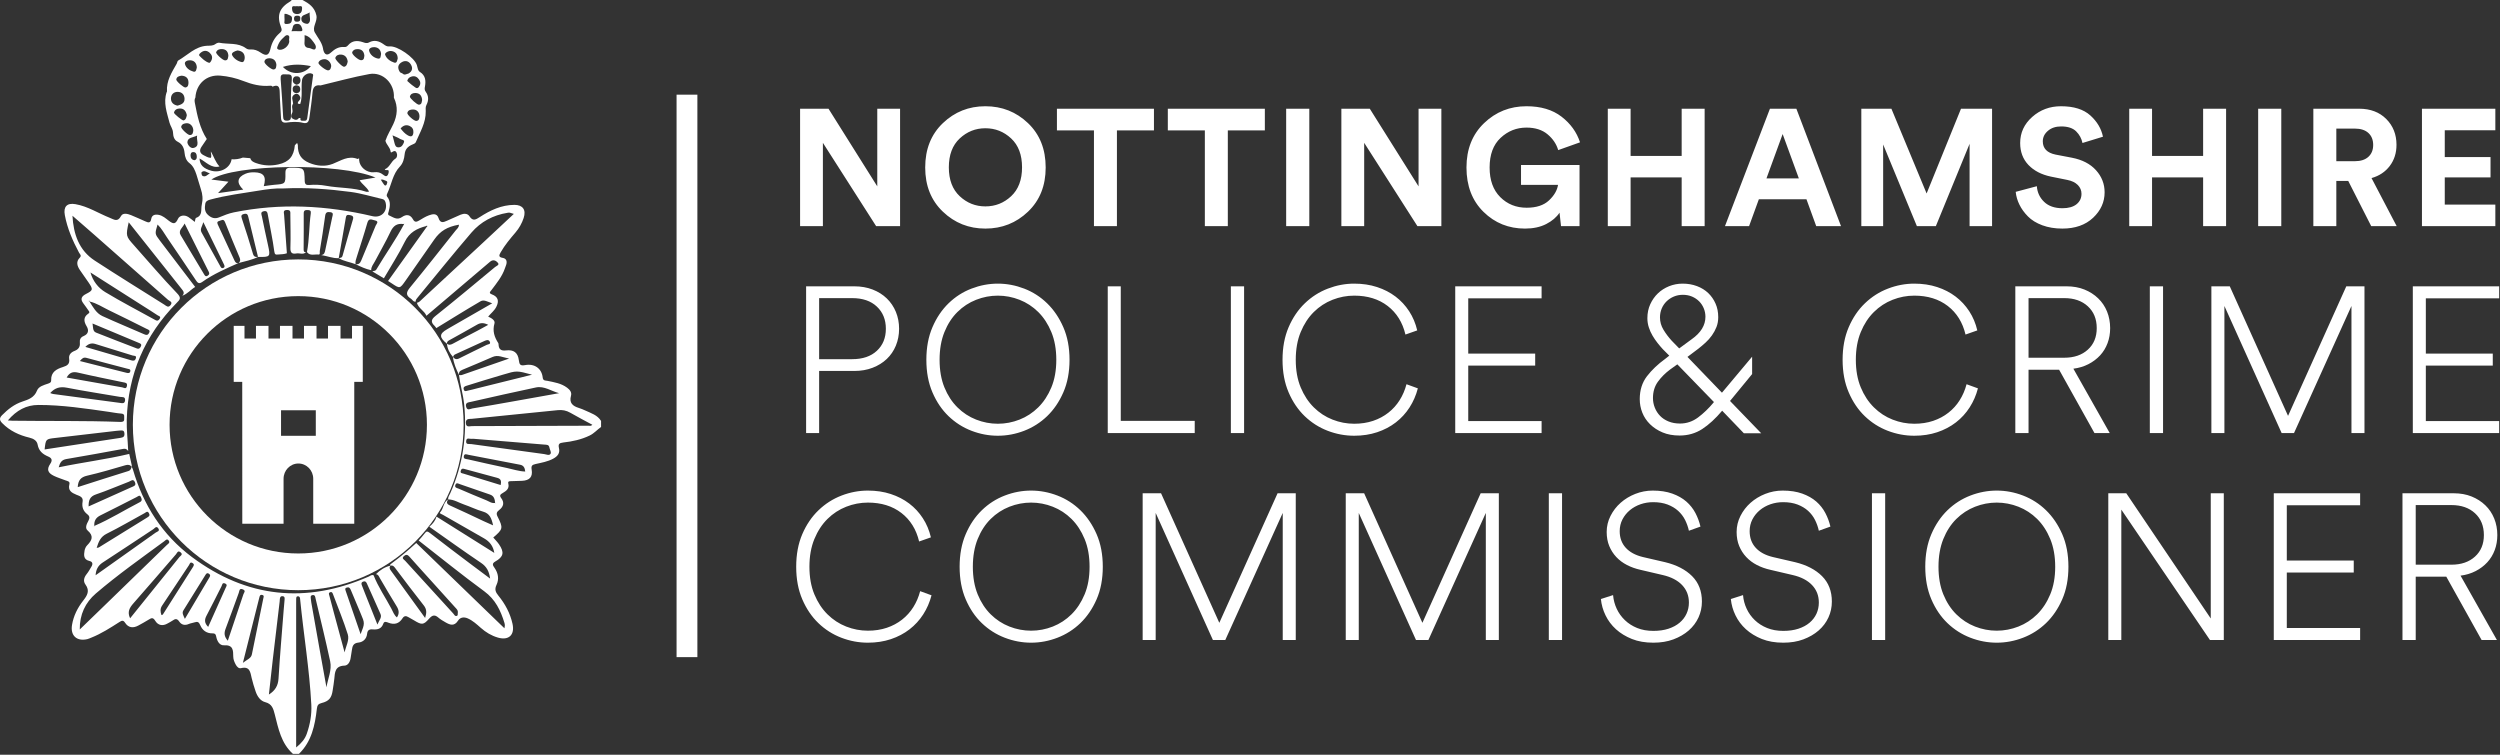
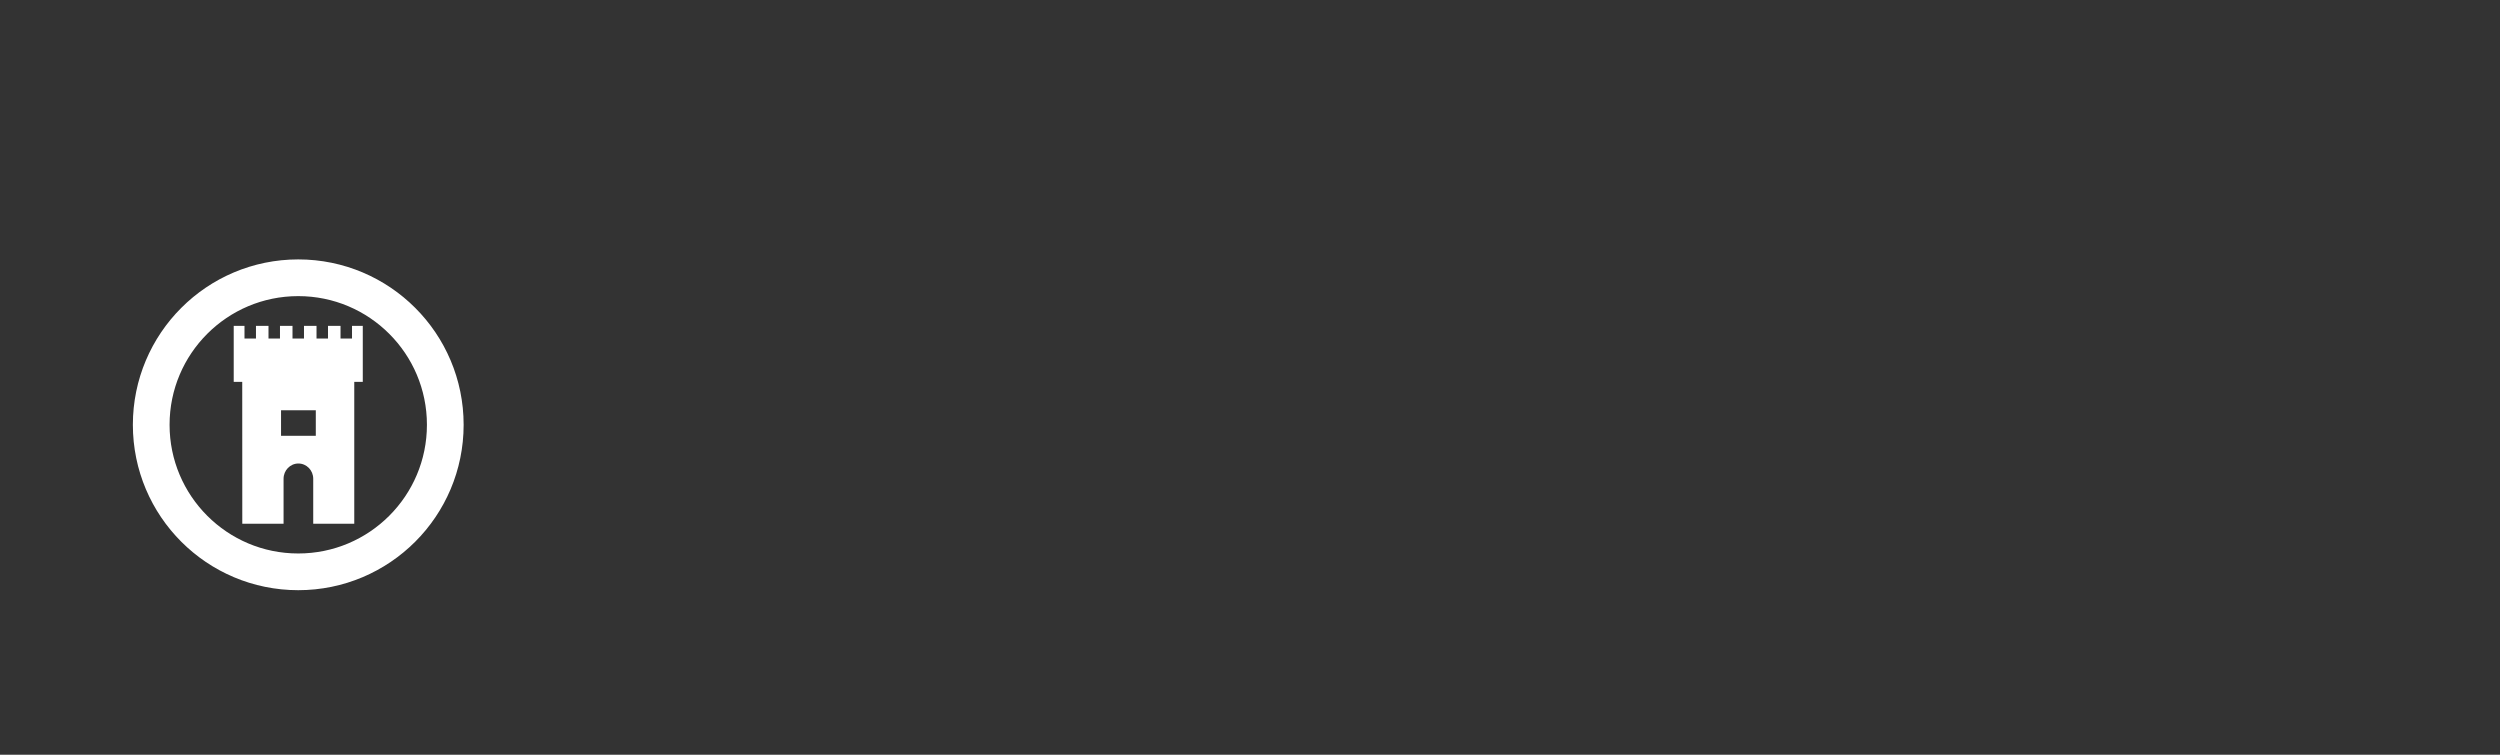
<svg xmlns="http://www.w3.org/2000/svg" fill="none" viewBox="0 0 265 80">
  <rect x="0" y="0" width="265" height="80" fill="#333333" stroke="none" />
-   <path d="M73.922 10.035V69.656H71.716V10.035H73.922ZM95.408 23.967H92.868L87.227 15.139V23.967H84.809V11.524H87.822L92.991 19.755V11.524H95.408V23.967ZM101.732 14.674C100.962 15.394 100.576 16.415 100.576 17.737C100.576 19.059 100.962 20.079 101.732 20.799C102.503 21.519 103.408 21.878 104.448 21.878C105.5 21.878 106.41 21.519 107.18 20.799C107.952 20.079 108.337 19.059 108.337 17.737C108.337 16.415 107.952 15.394 107.18 14.674C106.41 13.955 105.5 13.595 104.448 13.595C103.408 13.595 102.503 13.955 101.732 14.674ZM98.071 17.754C98.071 15.813 98.695 14.245 99.946 13.051C101.195 11.857 102.695 11.262 104.448 11.262C106.211 11.262 107.717 11.857 108.968 13.051C110.218 14.245 110.842 15.813 110.842 17.754C110.842 19.685 110.218 21.246 108.968 22.439C107.717 23.634 106.211 24.23 104.448 24.23C102.695 24.23 101.195 23.634 99.946 22.439C98.695 21.246 98.071 19.685 98.071 17.754ZM122.319 13.824H118.394V23.967H115.959V13.824H112.034V11.524H122.319V13.824ZM134.074 13.824H130.149V23.967H127.714V13.824H123.789V11.524H134.074V13.824ZM138.786 23.967H136.333V11.524H138.786V23.967ZM152.784 23.967H150.244L144.603 15.139V23.967H142.185V11.524H145.198L150.367 19.755V11.524H152.784V23.967ZM167.43 23.967H165.468L165.31 22.545C164.995 23.026 164.524 23.426 163.9 23.747C163.275 24.069 162.524 24.23 161.648 24.23C159.92 24.23 158.454 23.64 157.252 22.458C156.049 21.276 155.446 19.708 155.446 17.754C155.446 15.813 156.068 14.245 157.313 13.051C158.556 11.857 160.054 11.262 161.806 11.262C163.324 11.262 164.562 11.629 165.521 12.366C166.478 13.104 167.132 14.01 167.482 15.087L165.169 15.911C164.983 15.269 164.607 14.71 164.04 14.235C163.474 13.762 162.729 13.525 161.806 13.525C160.755 13.525 159.841 13.887 159.064 14.614C158.287 15.339 157.899 16.386 157.899 17.754C157.899 19.1 158.276 20.147 159.029 20.896C159.783 21.645 160.714 22.019 161.824 22.019C162.851 22.019 163.64 21.761 164.189 21.246C164.738 20.732 165.059 20.182 165.152 19.598H161.228V17.491H167.43V23.967ZM180.692 23.967H178.257V18.807H172.844V23.967H170.426V11.524H172.844V16.526H178.257V11.524H180.692V23.967ZM188.961 14.209L187.244 18.913H190.679L188.961 14.209ZM192.518 23.967L191.485 21.123H186.438L185.403 23.967H182.848L187.613 11.524H190.415L195.146 23.967H192.518ZM211.159 23.967H208.776V15.245L205.202 23.967H203.188L199.614 15.315V23.967H197.3V11.524H200.489L204.221 20.509L207.866 11.524H211.159V23.967ZM222.914 14.491L220.742 15.157C220.647 14.69 220.426 14.279 220.076 13.928C219.726 13.578 219.193 13.402 218.482 13.402C217.909 13.402 217.442 13.557 217.081 13.867C216.718 14.177 216.537 14.549 216.537 14.981C216.537 15.731 216.987 16.199 217.887 16.386L219.621 16.718C220.718 16.93 221.57 17.371 222.177 18.044C222.784 18.716 223.089 19.498 223.089 20.386C223.089 21.416 222.684 22.314 221.872 23.081C221.06 23.846 219.971 24.23 218.605 24.23C217.821 24.23 217.116 24.113 216.483 23.88C215.854 23.645 215.346 23.333 214.96 22.94C214.575 22.549 214.273 22.133 214.059 21.694C213.842 21.255 213.711 20.802 213.665 20.335L215.906 19.738C215.952 20.392 216.209 20.945 216.677 21.396C217.144 21.846 217.794 22.072 218.622 22.072C219.264 22.072 219.761 21.931 220.111 21.651C220.461 21.369 220.638 21.001 220.638 20.545C220.638 20.182 220.506 19.869 220.243 19.606C219.979 19.343 219.608 19.165 219.13 19.07L217.395 18.72C216.39 18.509 215.597 18.097 215.012 17.483C214.428 16.868 214.138 16.093 214.138 15.157C214.138 14.069 214.564 13.148 215.416 12.393C216.267 11.639 217.283 11.262 218.465 11.262C219.819 11.262 220.856 11.586 221.574 12.235C222.293 12.885 222.74 13.637 222.914 14.491ZM235.965 23.967H233.531V18.807H228.117V23.967H225.699V11.524H228.117V16.526H233.531V11.524H235.965V23.967ZM241.816 23.967H239.365V11.524H241.816V23.967ZM247.65 17.087H249.614C250.232 17.087 250.71 16.932 251.049 16.623C251.388 16.313 251.557 15.894 251.557 15.368C251.557 14.83 251.388 14.406 251.049 14.095C250.71 13.786 250.232 13.631 249.614 13.631H247.65V17.087ZM251.347 23.967L248.912 19.176H247.65V23.967H245.215V11.524H250.068C251.26 11.524 252.216 11.887 252.942 12.612C253.666 13.338 254.028 14.25 254.028 15.35C254.028 16.216 253.791 16.962 253.318 17.587C252.846 18.214 252.2 18.644 251.382 18.877L254.046 23.967H251.347ZM264.506 23.967H256.727V11.524H264.506V13.806H259.145V16.648H263.996V18.807H259.145V21.685H264.506V23.967ZM90.332 38.072C91.442 38.072 92.314 37.775 92.949 37.183C93.585 36.591 93.901 35.813 93.901 34.847C93.901 33.883 93.585 33.1 92.949 32.501C92.314 31.901 91.442 31.601 90.332 31.601H86.828V38.072H90.332ZM86.828 39.322V45.903H85.448V30.35H90.551C91.266 30.35 91.916 30.465 92.499 30.69C93.083 30.918 93.585 31.231 94 31.634C94.416 32.036 94.737 32.512 94.963 33.059C95.189 33.608 95.304 34.205 95.304 34.847C95.304 35.491 95.189 36.087 94.963 36.635C94.737 37.183 94.416 37.655 94 38.05C93.585 38.445 93.083 38.756 92.499 38.982C91.916 39.209 91.266 39.322 90.551 39.322H86.828ZM100.109 35.199C99.766 36.047 99.596 37.027 99.596 38.138C99.596 39.25 99.766 40.225 100.109 41.066C100.452 41.908 100.913 42.613 101.489 43.183C102.065 43.753 102.726 44.186 103.471 44.478C104.216 44.77 104.982 44.917 105.771 44.917C106.559 44.917 107.326 44.77 108.07 44.478C108.815 44.186 109.474 43.753 110.052 43.183C110.628 42.613 111.092 41.908 111.443 41.066C111.793 40.225 111.968 39.25 111.968 38.138C111.968 37.027 111.793 36.047 111.443 35.199C111.092 34.351 110.628 33.641 110.052 33.071C109.474 32.501 108.815 32.069 108.07 31.777C107.326 31.484 106.559 31.338 105.771 31.338C104.982 31.338 104.216 31.484 103.471 31.777C102.726 32.069 102.065 32.501 101.489 33.071C100.913 33.641 100.452 34.351 100.109 35.199ZM98.84 41.593C98.408 40.592 98.194 39.44 98.194 38.138C98.194 36.837 98.408 35.685 98.84 34.683C99.27 33.681 99.839 32.837 100.548 32.149C101.256 31.462 102.065 30.942 102.978 30.592C103.891 30.241 104.821 30.065 105.771 30.065C106.72 30.065 107.65 30.241 108.563 30.592C109.474 30.942 110.285 31.462 110.993 32.149C111.701 32.837 112.275 33.681 112.712 34.683C113.151 35.685 113.37 36.837 113.37 38.138C113.37 39.44 113.151 40.592 112.712 41.593C112.275 42.595 111.701 43.436 110.993 44.116C110.285 44.795 109.474 45.311 108.563 45.663C107.65 46.013 106.72 46.188 105.771 46.188C104.821 46.188 103.891 46.013 102.978 45.663C102.065 45.311 101.256 44.795 100.548 44.116C99.839 43.436 99.27 42.595 98.84 41.593ZM117.421 45.903V30.35H118.801V44.61H126.641V45.903H117.421ZM130.472 45.903V30.35H131.874V45.903H130.472ZM143.546 46.188C142.583 46.188 141.645 46.013 140.732 45.663C139.819 45.311 139.01 44.795 138.302 44.116C137.593 43.436 137.024 42.595 136.594 41.593C136.163 40.592 135.948 39.44 135.948 38.138C135.948 36.837 136.163 35.685 136.594 34.683C137.024 33.681 137.597 32.837 138.313 32.149C139.028 31.462 139.841 30.942 140.755 30.592C141.666 30.241 142.598 30.065 143.546 30.065C144.422 30.065 145.23 30.185 145.967 30.427C146.704 30.668 147.358 31.005 147.927 31.436C148.496 31.868 148.977 32.388 149.372 32.994C149.766 33.601 150.051 34.277 150.226 35.023L148.977 35.462C148.671 34.175 148.043 33.166 147.095 32.434C146.145 31.703 144.963 31.338 143.546 31.338C142.758 31.338 141.992 31.484 141.247 31.777C140.502 32.069 139.841 32.501 139.265 33.071C138.688 33.641 138.225 34.351 137.874 35.199C137.524 36.047 137.35 37.027 137.35 38.138C137.35 39.25 137.524 40.225 137.874 41.066C138.225 41.908 138.688 42.613 139.265 43.183C139.841 43.753 140.502 44.186 141.247 44.478C141.992 44.77 142.758 44.917 143.546 44.917C144.276 44.917 144.944 44.813 145.55 44.61C146.156 44.404 146.697 44.116 147.171 43.742C147.645 43.37 148.043 42.928 148.364 42.415C148.686 41.904 148.927 41.341 149.088 40.727L150.292 41.166C150.102 41.897 149.81 42.569 149.416 43.183C149.021 43.797 148.536 44.328 147.96 44.774C147.382 45.22 146.722 45.567 145.978 45.816C145.233 46.065 144.422 46.188 143.546 46.188ZM154.255 45.903V30.35H163.409V31.623H155.634V37.479H162.73V38.752H155.634V44.632H163.409V45.903H154.255ZM175.958 33.641C175.958 34.109 176.081 34.547 176.33 34.956C176.578 35.367 176.87 35.754 177.205 36.12L177.995 36.931L179.309 35.967C180.286 35.279 180.776 34.482 180.776 33.575C180.776 33.268 180.718 32.972 180.601 32.687C180.483 32.402 180.32 32.153 180.109 31.941C179.895 31.729 179.644 31.56 179.354 31.436C179.059 31.312 178.739 31.25 178.387 31.25C178.037 31.25 177.717 31.312 177.425 31.436C177.133 31.56 176.878 31.729 176.658 31.941C176.44 32.153 176.267 32.406 176.144 32.698C176.02 32.991 175.958 33.305 175.958 33.641ZM178.082 44.895C178.782 44.895 179.422 44.678 179.998 44.247C180.575 43.816 181.118 43.292 181.63 42.679L181.673 42.613L177.797 38.621L177.03 39.169C176.518 39.55 176.088 39.981 175.738 40.462C175.389 40.946 175.214 41.524 175.214 42.197C175.214 42.547 175.279 42.887 175.411 43.216C175.543 43.545 175.727 43.834 175.969 44.083C176.209 44.332 176.509 44.529 176.867 44.675C177.224 44.821 177.63 44.895 178.082 44.895ZM182.55 43.534C181.848 44.367 181.144 45.015 180.437 45.476C179.728 45.937 178.929 46.166 178.037 46.166C177.352 46.166 176.751 46.057 176.232 45.837C175.712 45.618 175.273 45.33 174.907 44.971C174.542 44.613 174.268 44.203 174.085 43.742C173.903 43.283 173.813 42.803 173.813 42.306C173.813 41.356 174.067 40.547 174.578 39.881C175.089 39.217 175.738 38.599 176.528 38.028L176.943 37.699L176.265 37.02C176.074 36.815 175.886 36.591 175.696 36.35C175.506 36.109 175.329 35.854 175.171 35.582C175.009 35.312 174.878 35.019 174.776 34.705C174.673 34.39 174.622 34.066 174.622 33.729C174.622 33.187 174.724 32.695 174.928 32.248C175.133 31.803 175.402 31.418 175.738 31.096C176.074 30.775 176.468 30.522 176.921 30.339C177.375 30.157 177.857 30.065 178.367 30.065C178.907 30.065 179.411 30.154 179.877 30.328C180.346 30.504 180.742 30.75 181.072 31.063C181.399 31.379 181.66 31.751 181.848 32.182C182.04 32.613 182.133 33.093 182.133 33.619C182.133 33.999 182.071 34.347 181.948 34.66C181.824 34.975 181.664 35.271 181.466 35.549C181.269 35.828 181.042 36.084 180.787 36.317C180.532 36.552 180.271 36.77 180.009 36.975L178.871 37.831L182.527 41.626L185.725 37.809V39.652L183.382 42.503L186.688 45.926H184.849L182.55 43.534ZM202.915 46.188C201.952 46.188 201.014 46.013 200.102 45.663C199.188 45.311 198.378 44.795 197.671 44.116C196.961 43.436 196.394 42.595 195.964 41.593C195.532 40.592 195.316 39.44 195.316 38.138C195.316 36.837 195.532 35.685 195.964 34.683C196.394 33.681 196.965 32.837 197.682 32.149C198.397 31.462 199.21 30.942 200.124 30.592C201.034 30.241 201.967 30.065 202.915 30.065C203.791 30.065 204.599 30.185 205.336 30.427C206.074 30.668 206.727 31.005 207.295 31.436C207.864 31.868 208.346 32.388 208.741 32.994C209.136 33.601 209.42 34.277 209.595 35.023L208.346 35.462C208.039 34.175 207.412 33.166 206.464 32.434C205.513 31.703 204.331 31.338 202.915 31.338C202.127 31.338 201.36 31.484 200.616 31.777C199.871 32.069 199.21 32.501 198.635 33.071C198.056 33.641 197.592 34.351 197.243 35.199C196.893 36.047 196.719 37.027 196.719 38.138C196.719 39.25 196.893 40.225 197.243 41.066C197.592 41.908 198.056 42.613 198.635 43.183C199.21 43.753 199.871 44.186 200.616 44.478C201.36 44.77 202.127 44.917 202.915 44.917C203.644 44.917 204.313 44.813 204.919 44.61C205.524 44.404 206.066 44.116 206.539 43.742C207.014 43.37 207.412 42.928 207.732 42.415C208.054 41.904 208.296 41.341 208.456 40.727L209.661 41.166C209.471 41.897 209.178 42.569 208.784 43.183C208.391 43.797 207.905 44.328 207.328 44.774C206.751 45.22 206.092 45.567 205.348 45.816C204.603 46.065 203.791 46.188 202.915 46.188ZM218.814 37.919C219.85 37.919 220.683 37.633 221.31 37.063C221.939 36.492 222.254 35.732 222.254 34.782C222.254 33.816 221.939 33.045 221.31 32.467C220.683 31.89 219.85 31.601 218.814 31.601H215.025V37.919H218.814ZM218.266 39.191H215.025V45.903H213.624V30.35H219.054C219.756 30.35 220.388 30.465 220.949 30.69C221.511 30.918 221.997 31.227 222.404 31.623C222.814 32.017 223.129 32.486 223.348 33.026C223.566 33.568 223.676 34.153 223.676 34.782C223.676 35.352 223.585 35.882 223.402 36.372C223.22 36.862 222.957 37.294 222.615 37.666C222.27 38.039 221.859 38.35 221.377 38.599C220.895 38.847 220.362 39.008 219.778 39.082L223.631 45.903H222.012L218.266 39.191ZM227.881 45.903V30.35H229.283V45.903H227.881ZM249.255 45.903V32.434L243.166 45.903H241.853L235.787 32.434V45.903H234.406V30.35H236.356L242.533 44.083L248.707 30.35H250.634V45.903H249.255ZM255.759 45.903V30.35H264.912V31.623H257.138V37.479H264.234V38.752H257.138V44.632H264.912V45.903H255.759ZM91.996 68.125C91.032 68.125 90.095 67.95 89.182 67.599C88.269 67.248 87.459 66.732 86.751 66.052C86.043 65.373 85.474 64.531 85.043 63.53C84.612 62.528 84.397 61.377 84.397 60.075C84.397 58.773 84.612 57.622 85.043 56.619C85.474 55.618 86.046 54.774 86.763 54.086C87.478 53.399 88.291 52.879 89.204 52.529C90.116 52.177 91.047 52.002 91.996 52.002C92.872 52.002 93.679 52.122 94.416 52.364C95.153 52.605 95.807 52.942 96.376 53.373C96.945 53.804 97.427 54.324 97.821 54.931C98.216 55.538 98.501 56.214 98.675 56.96L97.427 57.398C97.121 56.112 96.493 55.103 95.544 54.371C94.594 53.64 93.412 53.275 91.996 53.275C91.208 53.275 90.441 53.421 89.697 53.713C88.952 54.006 88.291 54.437 87.715 55.007C87.137 55.577 86.674 56.288 86.324 57.135C85.974 57.983 85.799 58.964 85.799 60.075C85.799 61.187 85.974 62.162 86.324 63.002C86.674 63.844 87.137 64.549 87.715 65.12C88.291 65.69 88.952 66.122 89.697 66.415C90.441 66.707 91.208 66.853 91.996 66.853C92.726 66.853 93.394 66.75 94 66.546C94.606 66.341 95.146 66.052 95.621 65.679C96.095 65.306 96.493 64.864 96.814 64.352C97.135 63.84 97.376 63.278 97.537 62.663L98.741 63.102C98.551 63.833 98.26 64.505 97.865 65.12C97.471 65.734 96.986 66.265 96.409 66.711C95.832 67.157 95.172 67.503 94.427 67.753C93.683 68.001 92.872 68.125 91.996 68.125ZM103.635 57.135C103.293 57.983 103.122 58.964 103.122 60.075C103.122 61.187 103.293 62.162 103.635 63.002C103.978 63.844 104.439 64.549 105.015 65.12C105.592 65.69 106.253 66.122 106.997 66.415C107.742 66.707 108.509 66.853 109.298 66.853C110.085 66.853 110.852 66.707 111.597 66.415C112.341 66.122 113.001 65.69 113.578 65.12C114.155 64.549 114.618 63.844 114.969 63.002C115.32 62.162 115.494 61.187 115.494 60.075C115.494 58.964 115.32 57.983 114.969 57.135C114.618 56.288 114.155 55.577 113.578 55.007C113.001 54.437 112.341 54.006 111.597 53.713C110.852 53.421 110.085 53.275 109.298 53.275C108.509 53.275 107.742 53.421 106.997 53.713C106.253 54.006 105.592 54.437 105.015 55.007C104.439 55.577 103.978 56.288 103.635 57.135ZM102.366 63.53C101.935 62.528 101.72 61.377 101.72 60.075C101.72 58.773 101.935 57.622 102.366 56.619C102.796 55.618 103.365 54.774 104.074 54.086C104.782 53.399 105.592 52.879 106.505 52.529C107.418 52.177 108.348 52.002 109.298 52.002C110.246 52.002 111.176 52.177 112.089 52.529C113.001 52.879 113.812 53.399 114.52 54.086C115.227 54.774 115.801 55.618 116.239 56.619C116.677 57.622 116.896 58.773 116.896 60.075C116.896 61.377 116.677 62.528 116.239 63.53C115.801 64.531 115.227 65.373 114.52 66.052C113.812 66.732 113.001 67.248 112.089 67.599C111.176 67.95 110.246 68.125 109.298 68.125C108.348 68.125 107.418 67.95 106.505 67.599C105.592 67.248 104.782 66.732 104.074 66.052C103.365 65.373 102.796 64.531 102.366 63.53ZM135.97 67.84V54.371L129.881 67.84H128.568L122.502 54.371V67.84H121.122V52.287H123.072L129.247 66.019L135.423 52.287H137.35V67.84H135.97ZM157.497 67.84V54.371L151.409 67.84H150.095L144.029 54.371V67.84H142.649V52.287H144.599L150.775 66.019L156.951 52.287H158.877V67.84H157.497ZM164.175 67.84V52.287H165.577V67.84H164.175ZM179.024 56.258C178.937 55.862 178.801 55.483 178.62 55.117C178.436 54.752 178.192 54.43 177.885 54.152C177.578 53.874 177.205 53.651 176.768 53.482C176.33 53.315 175.819 53.23 175.236 53.23C174.768 53.23 174.322 53.304 173.9 53.449C173.476 53.597 173.1 53.804 172.772 54.075C172.444 54.346 172.181 54.671 171.983 55.051C171.786 55.431 171.688 55.849 171.688 56.301C171.688 57.004 171.899 57.589 172.323 58.057C172.746 58.525 173.352 58.853 174.14 59.044L176.505 59.592C177.717 59.885 178.67 60.378 179.365 61.072C180.057 61.768 180.403 62.663 180.403 63.76C180.403 64.36 180.282 64.923 180.042 65.449C179.802 65.975 179.454 66.436 179.004 66.831C178.549 67.226 178.008 67.54 177.382 67.774C176.755 68.008 176.046 68.125 175.258 68.125C174.396 68.125 173.637 67.994 172.979 67.731C172.323 67.466 171.76 67.124 171.293 66.7C170.827 66.276 170.458 65.786 170.188 65.229C169.917 64.674 169.753 64.096 169.695 63.496L170.986 63.08C171.031 63.592 171.158 64.074 171.37 64.527C171.581 64.981 171.87 65.383 172.235 65.734C172.6 66.085 173.035 66.363 173.538 66.568C174.042 66.772 174.615 66.874 175.258 66.874C175.856 66.874 176.39 66.798 176.855 66.645C177.323 66.491 177.717 66.28 178.037 66.008C178.359 65.738 178.605 65.42 178.771 65.055C178.94 64.688 179.024 64.294 179.024 63.87C179.024 63.139 178.782 62.521 178.302 62.016C177.82 61.511 177.135 61.157 176.243 60.952L173.9 60.404C173.374 60.287 172.892 60.115 172.455 59.888C172.016 59.662 171.64 59.38 171.327 59.044C171.012 58.707 170.764 58.32 170.582 57.881C170.399 57.443 170.308 56.945 170.308 56.389C170.308 55.79 170.443 55.223 170.714 54.689C170.983 54.156 171.34 53.691 171.786 53.296C172.231 52.901 172.75 52.586 173.34 52.353C173.933 52.12 174.548 52.002 175.191 52.002C175.98 52.002 176.669 52.109 177.261 52.32C177.853 52.532 178.348 52.814 178.75 53.164C179.151 53.516 179.473 53.921 179.715 54.382C179.955 54.842 180.133 55.322 180.249 55.819L179.024 56.258ZM192.797 56.258C192.71 55.862 192.576 55.483 192.393 55.117C192.211 54.752 191.965 54.43 191.66 54.152C191.353 53.874 190.98 53.651 190.543 53.482C190.104 53.315 189.594 53.23 189.009 53.23C188.542 53.23 188.097 53.304 187.674 53.449C187.25 53.597 186.874 53.804 186.546 54.075C186.219 54.346 185.954 54.671 185.757 55.051C185.56 55.431 185.463 55.849 185.463 56.301C185.463 57.004 185.673 57.589 186.098 58.057C186.52 58.525 187.125 58.853 187.915 59.044L190.281 59.592C191.492 59.885 192.444 60.378 193.138 61.072C193.83 61.768 194.177 62.663 194.177 63.76C194.177 64.36 194.058 64.923 193.816 65.449C193.575 65.975 193.229 66.436 192.777 66.831C192.323 67.226 191.783 67.54 191.155 67.774C190.528 68.008 189.821 68.125 189.031 68.125C188.17 68.125 187.41 67.994 186.753 67.731C186.098 67.466 185.536 67.124 185.068 66.7C184.601 66.276 184.233 65.786 183.963 65.229C183.691 64.674 183.527 64.096 183.469 63.496L184.761 63.08C184.804 63.592 184.932 64.074 185.145 64.527C185.355 64.981 185.644 65.383 186.008 65.734C186.373 66.085 186.809 66.363 187.313 66.568C187.816 66.772 188.389 66.874 189.031 66.874C189.631 66.874 190.163 66.798 190.63 66.645C191.098 66.491 191.492 66.28 191.813 66.008C192.135 65.738 192.378 65.42 192.546 65.055C192.713 64.688 192.797 64.294 192.797 63.87C192.797 63.139 192.557 62.521 192.075 62.016C191.593 61.511 190.908 61.157 190.016 60.952L187.674 60.404C187.148 60.287 186.665 60.115 186.228 59.888C185.791 59.662 185.415 59.38 185.102 59.044C184.785 58.707 184.538 58.32 184.355 57.881C184.173 57.443 184.082 56.945 184.082 56.389C184.082 55.79 184.218 55.223 184.488 54.689C184.757 54.156 185.115 53.691 185.56 53.296C186.005 52.901 186.524 52.586 187.114 52.353C187.708 52.12 188.322 52.002 188.964 52.002C189.754 52.002 190.444 52.109 191.036 52.32C191.626 52.532 192.123 52.814 192.525 53.164C192.926 53.516 193.248 53.921 193.488 54.382C193.73 54.842 193.907 55.322 194.024 55.819L192.797 56.258ZM198.426 67.84V52.287H199.828V67.84H198.426ZM205.993 57.135C205.651 57.983 205.48 58.964 205.48 60.075C205.48 61.187 205.651 62.162 205.993 63.002C206.336 63.844 206.796 64.549 207.373 65.12C207.95 65.69 208.611 66.122 209.355 66.415C210.1 66.707 210.867 66.853 211.654 66.853C212.442 66.853 213.209 66.707 213.953 66.415C214.698 66.122 215.359 65.69 215.936 65.12C216.513 64.549 216.976 63.844 217.326 63.002C217.676 62.162 217.851 61.187 217.851 60.075C217.851 58.964 217.676 57.983 217.326 57.135C216.976 56.288 216.513 55.577 215.936 55.007C215.359 54.437 214.698 54.006 213.953 53.713C213.209 53.421 212.442 53.275 211.654 53.275C210.867 53.275 210.1 53.421 209.355 53.713C208.611 54.006 207.95 54.437 207.373 55.007C206.796 55.577 206.336 56.288 205.993 57.135ZM204.724 63.53C204.292 62.528 204.078 61.377 204.078 60.075C204.078 58.773 204.292 57.622 204.724 56.619C205.154 55.618 205.724 54.774 206.431 54.086C207.14 53.399 207.95 52.879 208.862 52.529C209.774 52.177 210.705 52.002 211.654 52.002C212.604 52.002 213.534 52.177 214.447 52.529C215.359 52.879 216.17 53.399 216.878 54.086C217.585 54.774 218.158 55.618 218.596 56.619C219.035 57.622 219.253 58.773 219.253 60.075C219.253 61.377 219.035 62.528 218.596 63.53C218.158 64.531 217.585 65.373 216.878 66.052C216.17 66.732 215.359 67.248 214.447 67.599C213.534 67.95 212.604 68.125 211.654 68.125C210.705 68.125 209.774 67.95 208.862 67.599C207.95 67.248 207.14 66.732 206.431 66.052C205.724 65.373 205.154 64.531 204.724 63.53ZM234.255 67.84L224.86 54.02V67.84H223.479V52.287H225.385L234.34 65.558V52.287H235.722V67.84H234.255ZM241.021 67.84V52.287H250.174V53.56H242.401V59.416H249.497V60.689H242.401V66.568H250.174V67.84H241.021ZM259.854 59.856C260.891 59.856 261.723 59.569 262.35 58.999C262.978 58.429 263.292 57.669 263.292 56.719C263.292 55.753 262.978 54.981 262.35 54.404C261.723 53.826 260.891 53.538 259.854 53.538H256.066V59.856H259.854ZM259.307 61.127H256.066V67.84H254.662V52.287H260.094C260.796 52.287 261.427 52.401 261.989 52.627C262.551 52.855 263.035 53.164 263.445 53.56C263.854 53.954 264.167 54.422 264.387 54.963C264.607 55.505 264.716 56.09 264.716 56.719C264.716 57.289 264.625 57.819 264.441 58.309C264.26 58.799 263.996 59.23 263.653 59.603C263.309 59.976 262.898 60.287 262.417 60.535C261.935 60.783 261.401 60.945 260.818 61.018L264.672 67.84H263.05L259.307 61.127Z" fill="#fff" />
-   <path d="M22.248 18.365C21.944 18.324 21.684 17.985 21.371 18.249C21.321 18.291 21.38 18.598 21.462 18.641C21.787 18.811 21.994 18.517 22.248 18.365ZM31.827 1.971C31.854 1.718 31.713 1.655 31.485 1.662C31.287 1.668 31.169 1.73 31.166 1.951C31.164 2.174 31.226 2.306 31.484 2.303C31.715 2.3 31.844 2.224 31.827 1.971ZM20.594 16.986C20.852 16.932 20.869 16.745 20.857 16.549C20.843 16.319 20.756 16.126 20.495 16.121C20.246 16.116 20.19 16.306 20.198 16.511C20.208 16.772 20.339 16.939 20.594 16.986ZM31.827 9.471C31.834 9.216 31.71 9.065 31.458 9.048C31.209 9.032 31.042 9.159 31.024 9.411C31.004 9.684 31.14 9.867 31.428 9.868C31.675 9.869 31.822 9.732 31.827 9.471ZM31.424 8.983C31.682 8.942 31.843 8.804 31.852 8.531C31.86 8.291 31.754 8.114 31.504 8.088C31.234 8.06 31.064 8.193 31.041 8.477C31.017 8.756 31.185 8.893 31.424 8.983ZM30.89 3.306C31.236 3.306 31.503 3.291 31.767 3.31C32.028 3.33 32.109 3.26 32.016 2.996C31.919 2.723 31.824 2.515 31.461 2.532C30.938 2.555 31.09 2.985 30.89 3.306ZM30.157 1.467C30.157 1.674 30.137 1.885 30.163 2.09C30.183 2.251 30.034 2.537 30.319 2.542C30.538 2.546 30.861 2.531 30.923 2.219C30.964 2.013 31.031 1.746 30.724 1.632C30.551 1.567 30.398 1.44 30.157 1.467ZM32.826 1.316C32.397 1.597 31.831 1.551 31.957 2.141C32.029 2.475 32.566 2.575 32.665 2.502C33.021 2.24 32.779 1.809 32.826 1.316ZM31.483 0.643C31.301 0.736 30.941 0.5 30.953 0.873C30.961 1.163 31.041 1.495 31.5 1.491C31.973 1.488 32.02 1.12 32.022 0.85C32.024 0.488 31.66 0.748 31.483 0.643ZM41.607 14.345C41.701 14.714 41.753 14.937 41.816 15.158C41.879 15.384 41.934 15.625 42.247 15.62C42.593 15.616 42.727 15.314 42.816 15.09C42.926 14.814 42.566 14.831 42.415 14.73C42.208 14.592 41.964 14.51 41.607 14.345ZM24.207 5.912C24.179 5.481 23.978 5.224 23.542 5.202C23.273 5.189 23.019 5.262 22.912 5.531C22.847 5.696 23.615 6.4 23.855 6.401C24.194 6.402 24.159 6.119 24.207 5.912ZM29.299 6.872C29.257 6.42 28.987 6.181 28.552 6.175C28.328 6.172 28.067 6.255 28.028 6.539C27.998 6.758 28.773 7.403 29.011 7.368C29.291 7.326 29.27 7.083 29.299 6.872ZM38.623 5.886C38.574 5.433 38.328 5.199 37.876 5.205C37.631 5.209 37.404 5.304 37.333 5.551C37.271 5.762 38.01 6.395 38.279 6.384C38.613 6.371 38.589 6.107 38.623 5.886ZM20.864 7.128C20.826 6.678 20.596 6.409 20.147 6.389C19.884 6.378 19.541 6.507 19.603 6.776C19.7 7.204 20.097 7.48 20.505 7.593C20.794 7.673 20.817 7.346 20.864 7.128ZM42.462 13.616C42.687 13.907 42.918 14.178 43.244 14.357C43.638 14.573 43.797 14.402 43.82 14.016C43.839 13.709 43.689 13.475 43.418 13.351C43.042 13.181 42.727 13.307 42.462 13.616ZM44.746 10.594C44.709 10.134 44.479 9.862 44.028 9.857C43.776 9.854 43.515 9.945 43.449 10.239C43.413 10.397 44.215 11.116 44.409 11.099C44.724 11.072 44.698 10.797 44.746 10.594ZM44.464 12.321C44.455 11.887 44.176 11.599 43.778 11.606C43.517 11.61 43.253 11.668 43.178 11.968C43.13 12.162 43.901 12.848 44.137 12.819C44.446 12.781 44.45 12.525 44.464 12.321ZM32.285 3.728C32.285 4.003 32.304 4.217 32.281 4.427C32.24 4.798 32.345 5.062 32.752 5.089C32.994 5.105 33.319 5.401 33.444 5.152C33.586 4.868 33.3 4.557 33.109 4.306C32.919 4.056 32.705 3.818 32.285 3.728ZM35.108 7.004C35.099 6.613 34.722 6.244 34.357 6.272C34.103 6.293 33.844 6.383 33.757 6.644C33.694 6.83 34.56 7.499 34.795 7.46C35.061 7.415 35.066 7.18 35.108 7.004ZM40.394 5.704C40.348 5.274 40.105 5.01 39.661 4.997C39.404 4.99 39.053 5.119 39.129 5.399C39.243 5.818 39.619 6.114 40.048 6.206C40.388 6.279 40.343 5.939 40.394 5.704ZM20.896 14.368C20.503 14.584 19.902 14.544 19.865 15.057C19.848 15.284 20.163 15.777 20.526 15.68C21.25 15.487 20.774 14.821 20.896 14.368ZM20.489 13.847C20.503 13.423 20.177 13.044 19.798 13.06C19.548 13.071 19.278 13.137 19.205 13.429C19.158 13.617 19.903 14.322 20.123 14.316C20.448 14.308 20.452 14.048 20.489 13.847ZM19.241 8.022C18.992 8.066 18.729 8.114 18.685 8.427C18.661 8.601 19.474 9.308 19.663 9.274C19.957 9.221 19.982 8.955 19.978 8.729C19.969 8.268 19.695 8.047 19.241 8.022ZM36.857 6.523C36.805 6.116 36.599 5.819 36.152 5.784C35.893 5.764 35.638 5.856 35.543 6.134C35.488 6.297 36.294 7.118 36.483 7.078C36.747 7.022 36.805 6.774 36.857 6.523ZM42.159 6.186C42.144 5.714 41.895 5.453 41.463 5.406C41.169 5.374 40.764 5.612 40.822 5.791C40.957 6.21 41.368 6.504 41.787 6.637C42.079 6.729 42.102 6.388 42.159 6.186ZM25.17 5.348C24.907 5.411 24.484 5.586 24.602 5.837C24.773 6.201 25.198 6.489 25.617 6.581C25.863 6.635 25.953 6.3 25.94 6.069C25.915 5.624 25.645 5.397 25.17 5.348ZM19.804 12.204C19.717 11.795 19.522 11.491 19.058 11.5C18.77 11.505 18.521 11.622 18.442 11.935C18.412 12.056 19.337 12.811 19.466 12.766C19.722 12.676 19.75 12.431 19.804 12.204ZM22.179 6.665C22.294 6.626 22.354 6.519 22.409 6.404C22.56 6.087 22.462 5.816 22.229 5.597C21.968 5.352 21.661 5.319 21.358 5.526C21.221 5.619 21.016 5.795 21.149 5.925C21.445 6.214 21.74 6.531 22.179 6.665ZM43.167 8.579C43.382 8.761 43.6 8.984 43.857 9.148C44.003 9.242 44.187 9.488 44.397 9.218C44.587 8.973 44.601 8.71 44.431 8.45C44.24 8.157 43.977 8.007 43.621 8.117C43.412 8.181 43.235 8.292 43.167 8.579ZM30.663 4.338C30.581 4.155 30.792 3.83 30.522 3.739C30.299 3.664 30.121 3.927 29.951 4.077C29.693 4.306 29.527 4.602 29.415 4.925C29.378 5.034 29.321 5.17 29.493 5.241C29.951 5.43 30.682 4.881 30.663 4.338ZM29.987 7.093C30.848 7.994 32.189 7.949 32.953 7.008C31.956 6.815 31.006 6.759 29.987 7.093ZM18.828 11.197C19.21 11.082 19.578 10.949 19.562 10.467C19.547 10.02 19.272 9.748 18.846 9.738C18.407 9.727 18.12 10.024 18.121 10.451C18.122 10.871 18.407 11.129 18.828 11.197ZM53.072 51.414C53.15 51.03 53.127 50.762 52.709 50.652C51.565 50.352 50.425 50.039 49.285 49.724C49.088 49.669 48.932 49.617 48.845 49.887C48.752 50.171 48.983 50.16 49.115 50.201C50.422 50.609 51.733 51.005 53.072 51.414ZM8.467 38.269C10.155 38.696 11.789 39.11 13.424 39.521C13.601 39.566 13.781 39.569 13.814 39.334C13.844 39.117 13.651 39.123 13.516 39.087C12.063 38.702 10.607 38.328 9.157 37.931C8.848 37.847 8.694 38.001 8.467 38.269ZM22.067 66.451C22.692 65.056 23.306 63.688 23.917 62.318C23.989 62.156 24.148 61.975 23.858 61.849C23.556 61.719 23.556 61.997 23.484 62.137C22.951 63.172 22.447 64.221 21.898 65.247C21.667 65.678 21.649 66.036 22.067 66.451ZM21.554 23.548C21.441 23.994 21.167 24.274 21.36 24.627C22.022 25.835 22.693 27.038 23.361 28.243C23.424 28.358 23.497 28.469 23.652 28.411C23.85 28.337 23.814 28.184 23.748 28.044C23.587 27.698 23.416 27.357 23.249 27.015C22.703 25.896 22.156 24.778 21.554 23.548ZM19.598 65.6C20.507 64.064 21.357 62.63 22.205 61.194C22.285 61.059 22.331 60.935 22.151 60.819C21.932 60.677 21.851 60.823 21.759 60.971C20.988 62.213 20.219 63.456 19.444 64.695C19.265 64.982 19.423 65.21 19.598 65.6ZM40.007 66.201C40.184 65.741 40.502 65.473 40.333 65.083C39.859 63.995 39.362 62.916 38.881 61.831C38.795 61.638 38.675 61.576 38.482 61.655C38.261 61.746 38.3 61.903 38.369 62.076C38.488 62.37 38.598 62.669 38.716 62.964C39.128 64.001 39.542 65.037 40.007 66.201ZM9.046 36.772C10.698 37.255 12.321 37.728 13.942 38.203C14.155 38.265 14.319 38.237 14.396 38.001C14.506 37.665 14.213 37.732 14.064 37.685C12.749 37.273 11.429 36.873 10.113 36.462C9.702 36.334 9.369 36.436 9.046 36.772ZM38.224 67.224C38.677 66.067 38.677 66.067 38.236 65.039C38.136 64.805 38.041 64.569 37.942 64.334C37.687 63.727 37.426 63.123 37.176 62.514C37.089 62.303 36.963 62.206 36.734 62.286C36.569 62.344 36.582 62.454 36.629 62.59C37.154 64.11 37.676 65.631 38.224 67.224ZM24.148 67.916C24.715 66.236 25.267 64.615 25.804 62.987C25.855 62.831 26.1 62.615 25.74 62.472C25.348 62.316 25.38 62.653 25.312 62.834C24.841 64.104 24.4 65.386 23.913 66.651C23.742 67.097 23.753 67.468 24.148 67.916ZM17.114 65.201C17.19 65.171 17.244 65.167 17.261 65.14C18.329 63.458 19.393 61.772 20.462 60.089C20.57 59.92 20.6 59.784 20.395 59.673C20.142 59.535 20.114 59.782 20.036 59.899C19.083 61.328 18.142 62.765 17.185 64.191C16.958 64.53 16.995 64.848 17.114 65.201ZM55.674 49.984C55.639 49.598 55.508 49.335 55.136 49.263C53.306 48.907 51.476 48.55 49.643 48.207C49.485 48.177 49.234 48.044 49.169 48.339C49.095 48.676 49.406 48.646 49.582 48.686C50.965 49.004 52.35 49.315 53.739 49.608C54.374 49.742 54.995 49.96 55.674 49.984ZM9.808 34.291C9.877 34.682 9.81 35.107 10.178 35.254C11.612 35.828 13.057 36.375 14.498 36.933C14.733 37.024 14.85 36.904 14.939 36.706C15.047 36.465 14.864 36.408 14.712 36.344C13.078 35.657 11.443 34.975 9.808 34.291ZM36.527 69.152C36.669 68.486 37.053 67.842 36.866 67.245C36.416 65.81 35.834 64.416 35.306 63.005C35.252 62.861 35.194 62.707 34.998 62.775C34.788 62.848 34.881 63.023 34.914 63.153C35.07 63.77 35.237 64.383 35.403 64.998C35.777 66.383 36.152 67.767 36.527 69.152ZM9.392 53.681C10.938 52.989 12.443 52.317 13.945 51.639C14.163 51.541 14.468 51.484 14.302 51.11C14.122 50.704 13.863 50.987 13.671 51.059C12.505 51.499 11.362 52.009 10.181 52.404C9.52 52.625 9.382 53.04 9.392 53.681ZM7.066 40.018C9.052 40.371 11.003 40.72 12.955 41.06C13.129 41.091 13.375 41.296 13.453 40.922C13.528 40.562 13.272 40.565 13.039 40.517C11.444 40.183 9.844 39.866 8.256 39.495C7.721 39.37 7.367 39.488 7.066 40.018ZM25.747 70.262C26.199 69.902 26.61 69.797 26.699 69.363C27.106 67.385 27.506 65.407 27.911 63.429C27.94 63.285 28.025 63.126 27.807 63.067C27.565 63.001 27.527 63.185 27.484 63.355C27.37 63.808 27.256 64.261 27.141 64.715C26.692 66.504 26.242 68.293 25.747 70.262ZM10.247 58.072C10.362 58.051 10.428 58.057 10.473 58.029C12.187 56.972 13.899 55.911 15.612 54.853C15.786 54.746 15.925 54.659 15.792 54.407C15.63 54.103 15.47 54.316 15.332 54.39C13.991 55.118 12.676 55.897 11.31 56.574C10.651 56.9 10.45 57.426 10.247 58.072ZM19.568 23.69C19.386 24.123 18.852 24.423 19.147 24.923C19.966 26.31 20.8 27.688 21.629 29.069C21.719 29.218 21.799 29.363 22.02 29.217C22.204 29.096 22.213 28.979 22.122 28.797C21.268 27.096 20.419 25.392 19.568 23.69ZM30.838 10.109C30.86 9.682 30.88 9.024 30.933 8.369C30.984 7.754 30.553 7.917 30.22 7.881C29.812 7.838 29.718 8.007 29.75 8.395C29.856 9.706 29.937 11.02 30.011 12.334C30.028 12.626 30.062 12.804 30.43 12.795C30.791 12.785 30.846 12.613 30.841 12.316C30.83 11.657 30.838 10.998 30.838 10.109ZM56.396 39.718C54.773 39.275 54.773 39.276 53.329 39.71C52.66 39.911 51.988 40.107 51.319 40.311C50.69 40.503 50.065 40.708 49.436 40.896C49.223 40.959 49.082 41.05 49.162 41.297C49.243 41.552 49.444 41.434 49.588 41.406C49.921 41.342 50.247 41.245 50.576 41.163C52.466 40.694 54.356 40.224 56.396 39.718ZM48.523 65.006C48.581 64.694 48.405 64.558 48.263 64.401C47.467 63.52 46.673 62.638 45.877 61.757C45.053 60.844 44.222 59.937 43.408 59.016C43.218 58.801 43.066 58.739 42.828 58.939C42.53 59.19 42.825 59.309 42.939 59.435C44.633 61.304 46.335 63.166 48.039 65.025C48.144 65.138 48.217 65.355 48.425 65.283C48.562 65.235 48.509 65.062 48.523 65.006ZM13.792 65.539C15.558 63.349 17.293 61.202 19.019 59.047C19.125 58.915 19.436 58.784 19.136 58.542C18.845 58.307 18.769 58.622 18.655 58.754C17.148 60.485 15.662 62.235 14.142 63.954C13.731 64.419 13.468 64.865 13.792 65.539ZM5.323 41.662C5.437 41.701 5.531 41.75 5.63 41.763C7.979 42.08 10.329 42.395 12.681 42.702C12.912 42.732 13.221 42.846 13.258 42.434C13.295 42.009 12.938 42.107 12.725 42.07C10.849 41.743 8.963 41.466 7.096 41.098C6.365 40.954 5.82 41.104 5.323 41.662ZM9.586 28.88C9.848 29.803 10.411 30.512 11.139 30.954C12.877 32.008 14.69 32.937 16.468 33.926C16.704 34.058 16.83 33.952 16.935 33.779C17.083 33.531 16.82 33.499 16.706 33.422C16.178 33.068 15.637 32.732 15.1 32.391C13.262 31.22 11.424 30.05 9.586 28.88ZM34.603 72.853C34.756 71.933 35.197 71.027 34.998 70.096C34.521 67.88 33.979 65.677 33.457 63.47C33.416 63.299 33.412 63.041 33.141 63.077C32.862 63.114 32.938 63.347 32.955 63.532C32.965 63.638 32.975 63.744 32.994 63.848C33.285 65.498 33.577 67.148 33.871 68.797C34.113 70.15 34.359 71.501 34.603 72.853ZM28.502 73.621C29.171 73.198 29.477 72.683 29.523 71.928C29.669 69.528 29.878 67.132 30.064 64.735C30.094 64.353 30.135 63.972 30.164 63.591C30.177 63.422 30.204 63.22 29.962 63.198C29.69 63.172 29.671 63.385 29.656 63.584C29.651 63.647 29.65 63.711 29.642 63.775C29.399 65.823 29.152 67.872 28.914 69.921C28.772 71.136 28.643 72.352 28.502 73.621ZM50.241 46.515C50.225 46.515 50.097 46.505 49.971 46.517C49.767 46.536 49.464 46.349 49.415 46.728C49.357 47.169 49.727 47.041 49.94 47.071C52.522 47.431 55.106 47.781 57.69 48.133C57.915 48.163 58.204 48.318 58.347 48.117C58.477 47.938 58.275 47.676 58.24 47.448C58.189 47.114 57.931 47.146 57.707 47.127C55.256 46.924 52.804 46.724 50.241 46.515ZM4.729 47.642C7.446 47.225 10.105 46.811 12.767 46.414C13.078 46.368 13.218 46.271 13.188 45.934C13.156 45.564 12.916 45.627 12.685 45.639C12.58 45.645 12.474 45.652 12.368 45.665C10.199 45.918 8.031 46.176 5.862 46.423C4.852 46.538 4.851 46.529 4.729 47.642ZM59.265 41.677C58.434 41.462 57.686 40.886 56.812 41.069C54.511 41.55 52.22 42.077 49.927 42.594C49.659 42.655 49.29 42.655 49.41 43.12C49.526 43.572 49.856 43.33 50.076 43.294C51.477 43.068 52.873 42.815 54.271 42.568C55.936 42.273 57.6 41.974 59.265 41.677ZM8.455 66.725C9.321 65.886 10.188 65.049 11.053 64.21C13.267 62.063 15.482 59.916 17.691 57.765C17.812 57.647 18.058 57.537 17.884 57.302C17.699 57.052 17.545 57.275 17.408 57.375C14.957 59.175 12.47 60.933 10.159 62.911C9.05 63.86 8.431 65.15 8.455 66.725ZM62.788 45.025C61.998 44.596 61.217 44.192 60.456 43.753C60.032 43.509 59.606 43.427 59.121 43.477C56.083 43.789 53.043 44.082 50.005 44.395C49.748 44.421 49.367 44.34 49.381 44.824C49.395 45.346 49.785 45.167 50.033 45.167C54.153 45.163 58.273 45.146 62.393 45.128C62.507 45.127 62.641 45.187 62.788 45.025ZM0.833 44.566C1.105 44.584 1.205 44.596 1.305 44.597C5.121 44.65 8.938 44.579 12.753 44.724C12.993 44.734 13.185 44.695 13.164 44.392C13.147 44.161 13.273 43.868 12.849 43.839C12.406 43.808 11.968 43.718 11.528 43.655C9.054 43.298 6.579 42.923 4.071 42.926C2.8 42.928 1.762 43.478 0.833 44.566ZM31.392 79.231C31.979 78.754 32.329 78.326 32.524 77.762C32.87 76.766 33.055 75.744 33 74.695C32.804 70.957 32.184 67.262 31.816 63.542C31.802 63.391 31.794 63.218 31.6 63.208C31.38 63.197 31.404 63.386 31.395 63.529C31.387 63.656 31.392 63.784 31.392 63.911V79.231ZM27.959 19.732C28.395 19.675 28.749 19.614 29.105 19.585C30.246 19.494 30.268 19.498 30.255 18.349C30.25 17.898 30.389 17.777 30.831 17.779C32.249 17.786 32.266 17.768 32.298 19.16C32.308 19.549 32.456 19.636 32.791 19.608C33.385 19.559 33.976 19.584 34.566 19.693C35.979 19.955 37.446 19.864 38.831 20.328C38.9 20.351 38.986 20.321 39.12 20.312C38.88 19.811 38.392 19.563 38.12 19.105C38.673 19.011 39.173 18.927 39.803 18.821C36.007 17.213 24.807 17.391 22.402 19.032C22.979 19.105 23.556 19.177 24.216 19.26C23.825 19.689 23.504 20.041 23.112 20.47C24.066 20.337 24.897 20.221 25.783 20.099C25.028 19.38 25.147 18.778 26.032 18.412C26.334 18.287 26.648 18.257 26.968 18.265C27.952 18.29 28.262 18.713 27.959 19.732ZM7.681 22.869C7.788 24.835 8.378 26.538 10.042 27.623C12.479 29.212 14.954 30.741 17.416 32.29C17.614 32.414 17.827 32.66 18.073 32.352C18.359 31.994 17.959 31.912 17.809 31.779C15.186 29.453 12.553 27.138 9.921 24.822C9.177 24.167 8.427 23.519 7.681 22.869ZM30.07 19.974C29.177 19.941 28.292 20.062 27.414 20.207C25.702 20.49 23.975 20.696 22.295 21.155C22.035 21.226 21.806 21.312 21.756 21.614C21.683 22.049 21.689 22.464 22.056 22.79C22.399 23.095 22.762 23.229 23.221 23.041C23.73 22.833 24.24 22.621 24.785 22.51C29.718 21.505 34.616 21.766 39.488 22.916C40.351 23.12 41.042 22.501 40.904 21.621C40.867 21.38 40.794 21.161 40.517 21.097C39.403 20.84 38.299 20.495 37.169 20.345C34.817 20.033 32.449 19.864 30.07 19.974ZM31.069 10.996C30.804 11.307 31.141 11.687 30.947 12.017C30.84 12.2 30.802 12.444 31.025 12.577C31.239 12.704 31.492 12.799 31.681 12.507C31.739 12.509 31.796 12.511 31.853 12.513C31.78 12.902 32.078 12.777 32.256 12.795C32.52 12.823 32.554 12.636 32.581 12.43C32.773 11 32.972 9.57 33.166 8.141C33.182 8.026 33.257 7.897 33.086 7.816C32.676 7.621 32.09 8.01 32.02 8.458C31.89 9.309 32.105 10.185 31.823 11.021C31.778 11.02 31.733 11.018 31.688 11.017C31.655 10.991 31.619 10.982 31.578 10.989C31.55 10.875 31.59 10.794 31.676 10.711C31.871 10.521 31.89 10.305 31.711 10.091C31.591 9.948 31.431 9.887 31.259 9.983C31.037 10.105 30.921 10.287 30.996 10.559C31.035 10.701 31.045 10.851 31.069 10.996ZM9.493 31.959C9.493 31.878 9.47 31.842 9.393 31.907C9.424 31.927 9.455 31.946 9.487 31.966C9.862 32.549 10.196 33.201 10.85 33.501C12.31 34.171 13.798 34.781 15.27 35.426C15.493 35.524 15.646 35.564 15.792 35.308C15.971 34.992 15.72 34.948 15.543 34.86C14.217 34.2 12.896 33.531 11.56 32.892C10.879 32.566 10.245 32.13 9.493 31.959ZM10.127 60.983C12.254 59.476 14.383 57.971 16.505 56.455C16.644 56.355 16.985 56.305 16.776 56.001C16.569 55.701 16.398 55.999 16.255 56.092C14.463 57.266 12.686 58.464 10.887 59.627C10.369 59.962 10.164 60.415 10.134 60.992C10.119 61.005 10.104 61.019 10.089 61.032C10.102 61.016 10.114 60.999 10.127 60.983ZM42.757 23.748C42.081 23.652 41.687 23.935 41.392 24.566C40.889 25.641 40.279 26.665 39.732 27.72C39.579 28.014 39.329 28.276 39.35 28.644C38.757 28.519 38.215 28.263 37.679 27.995C37.996 28.056 38.163 27.928 38.288 27.619C38.787 26.381 39.324 25.159 39.822 23.92C39.888 23.758 40.24 23.457 39.726 23.358C39.414 23.297 39.093 23.07 38.937 23.622C38.597 24.824 38.198 26.009 37.828 27.203C37.747 27.463 37.639 27.72 37.688 28.004C37.097 27.77 36.446 27.703 35.895 27.358C36.072 27.328 36.245 27.357 36.318 27.089C36.667 25.801 37.043 24.52 37.417 23.238C37.499 22.956 37.367 22.858 37.12 22.808C36.893 22.763 36.717 22.725 36.662 23.048C36.42 24.49 36.159 25.928 35.904 27.367C35.268 27.395 34.683 27.133 34.043 27.037C34.392 27.002 34.428 26.743 34.481 26.498C34.728 25.335 34.979 24.172 35.22 23.007C35.263 22.798 35.403 22.539 35.001 22.487C34.664 22.443 34.514 22.517 34.465 22.895C34.302 24.138 34.096 25.375 33.896 26.613C33.876 26.742 33.959 27.003 33.765 26.981C33.352 26.933 32.867 27.159 32.536 26.72C32.8 25.361 32.754 23.97 32.944 22.604C32.979 22.346 32.87 22.268 32.627 22.265C32.364 22.262 32.19 22.279 32.194 22.628C32.206 23.883 32.19 25.139 32.185 26.395C32.185 26.571 32.18 26.75 32.439 26.729C32.136 27.035 31.76 26.803 31.422 26.865C30.956 26.952 30.765 26.798 30.783 26.268C30.823 25.099 30.783 23.927 30.777 22.757C30.776 22.503 30.832 22.246 30.416 22.258C29.975 22.271 30.098 22.534 30.116 22.782C30.216 24.139 30.312 25.496 30.409 26.853L30.419 26.842C30.12 26.959 29.802 26.948 29.489 26.977C29.22 27.003 29.12 27.003 29.071 26.626C28.905 25.347 28.618 24.084 28.398 22.811C28.348 22.527 28.312 22.308 27.945 22.392C27.567 22.478 27.726 22.754 27.765 22.951C27.969 23.968 28.189 24.982 28.411 25.995C28.679 27.225 28.659 27.251 27.35 27.237C27.008 25.834 26.662 24.432 26.327 23.027C26.265 22.771 26.209 22.595 25.87 22.679C25.537 22.761 25.555 22.912 25.643 23.181C26.047 24.412 26.45 25.644 26.809 26.889C26.909 27.235 27.086 27.261 27.359 27.227C26.71 27.564 25.994 27.686 25.3 27.878C25.485 27.716 25.494 27.534 25.401 27.312C24.878 26.063 24.349 24.816 23.856 23.556C23.697 23.148 23.477 23.362 23.259 23.416C22.929 23.497 23.035 23.693 23.131 23.898C23.704 25.124 24.276 26.352 24.84 27.583C24.939 27.798 25.047 27.952 25.312 27.868C23.982 28.465 22.635 29.034 21.439 29.885C21.073 30.146 20.932 29.959 20.748 29.684C19.743 28.181 18.736 26.68 17.714 25.189C17.396 24.725 17.13 24.217 16.702 23.8C16.404 24.786 16.403 24.787 16.951 25.507C18.191 27.137 19.432 28.766 20.689 30.417C20.216 30.698 19.887 31.15 19.32 31.351C19.588 31.078 19.457 30.881 19.286 30.669C18.765 30.024 18.256 29.368 17.74 28.719C16.383 27.01 15.025 25.302 13.643 23.562C13.327 25.01 13.339 25.035 14.2 26C15.716 27.697 17.183 29.441 18.76 31.078C19.254 31.591 19.086 31.743 18.708 32.127C15.343 35.552 13.568 39.664 13.436 44.483C13.407 45.56 13.542 46.629 13.589 47.813C13.381 47.514 13.189 47.559 13.003 47.592C11.02 47.95 9.04 48.327 7.053 48.655C6.544 48.739 6.365 49.016 6.221 49.535C8.757 49.004 11.251 48.703 13.7 48.115C13.78 48.472 13.873 48.886 13.962 49.301C13.975 49.362 13.965 49.428 13.966 49.491C13.781 49.26 13.581 49.23 13.281 49.318C11.938 49.713 10.593 50.112 9.23 50.423C8.552 50.578 8.279 50.928 8.24 51.635C10.06 51.054 11.829 50.48 13.606 49.931C13.867 49.85 13.889 49.668 13.958 49.481C14.002 49.573 14.059 49.661 14.087 49.758C15.184 53.529 17.21 56.709 20.355 59.053C26.165 63.384 32.44 64.024 39.076 61.121C39.242 61.048 39.39 60.887 39.603 60.981C40.09 62.23 40.857 63.329 41.48 64.505C41.652 64.83 41.771 65.2 42.074 65.446C42.363 65.011 42.283 64.646 42.031 64.243C41.423 63.273 40.855 62.277 40.271 61.292C40.166 61.115 40.109 60.889 39.85 60.863C40.286 60.426 40.782 60.093 41.393 59.958C41.222 60.162 41.313 60.325 41.451 60.51C41.87 61.071 42.271 61.646 42.681 62.213C43.457 63.287 44.234 64.359 45.062 65.502C45.237 64.956 45.24 64.577 44.915 64.168C43.899 62.889 42.923 61.579 41.937 60.276C41.792 60.085 41.672 59.883 41.383 59.966C41.306 59.827 41.428 59.783 41.504 59.726C42.416 59.045 43.294 58.323 44.122 57.557C47.223 60.557 50.316 63.548 53.47 66.598C53.498 66.406 53.517 66.344 53.513 66.282C53.509 66.198 53.497 66.112 53.472 66.031C53.068 64.714 52.515 63.543 51.327 62.673C48.969 60.946 46.697 59.1 44.379 57.295C44.584 57.055 44.819 56.807 45.02 56.536C45.193 56.303 45.297 56.284 45.55 56.482C46.957 57.583 48.388 58.652 49.813 59.73C50.498 60.248 51.188 60.76 51.953 61.331C51.848 60.556 51.582 60.06 50.993 59.665C49.145 58.421 47.337 57.117 45.509 55.833C45.891 55.517 46.167 55.151 46.267 54.76C48.306 56.04 50.351 57.324 52.397 58.608C52.277 57.872 51.892 57.398 51.317 57.07C49.857 56.24 48.399 55.408 46.945 54.569C46.83 54.503 46.546 54.426 46.649 54.318C47.039 53.908 46.973 53.223 47.519 52.926C47.298 53.233 47.328 53.418 47.716 53.59C48.916 54.121 50.096 54.696 51.286 55.252C51.579 55.389 51.877 55.516 52.268 55.689C52.107 54.942 51.914 54.43 51.199 54.23C50.51 54.037 49.86 53.706 49.179 53.474C48.625 53.286 48.12 52.943 47.508 52.936C47.474 52.683 47.635 52.494 47.727 52.286C49.066 49.283 49.523 46.149 49.202 42.879C49.098 41.82 48.778 40.808 48.653 39.758C48.758 39.755 48.873 39.779 48.968 39.746C50.587 39.188 52.204 38.622 53.968 38.007C53.294 37.886 52.798 37.588 52.233 37.83C51.162 38.288 50.095 38.757 49.016 39.197C48.73 39.314 48.606 39.468 48.663 39.767C48.366 39.15 48.085 38.526 48.011 37.833C48.2 38.064 48.38 38.145 48.694 37.981C49.651 37.484 50.635 37.039 51.598 36.552C51.725 36.488 52.061 36.506 51.915 36.213C51.798 35.979 51.575 36.038 51.36 36.138C50.325 36.62 49.287 37.097 48.244 37.564C48.106 37.626 48.06 37.723 48.019 37.843C47.66 37.438 47.422 36.978 47.376 36.43C47.584 36.601 47.773 36.557 48.001 36.432C48.872 35.957 49.757 35.507 50.635 35.044C50.989 34.857 51.339 34.66 51.754 34.433C51.281 34.196 50.938 34.201 50.571 34.413C49.639 34.952 48.694 35.47 47.752 35.994C47.571 36.096 47.356 36.166 47.383 36.44C46.533 35.752 46.541 35.386 47.416 34.888C47.545 34.815 47.672 34.737 47.801 34.663C49.232 33.841 50.664 33.018 52.175 32.15C51.702 31.997 51.301 31.725 50.941 31.935C49.361 32.855 47.811 33.826 46.247 34.78C46.197 34.714 46.144 34.618 46.068 34.546C45.65 34.144 45.681 33.873 46.17 33.483C48.297 31.787 50.386 30.042 52.479 28.304C52.614 28.191 52.971 28.089 52.779 27.86C52.595 27.641 52.29 27.45 51.946 27.744C49.719 29.645 47.483 31.537 45.2 33.474C44.987 32.93 44.352 32.698 44.188 32.091C44.443 32.059 44.584 31.86 44.754 31.703C46.917 29.696 49.081 27.69 51.243 25.682C52.31 24.69 53.373 23.695 54.467 22.673C54.02 22.526 54.019 22.52 53.796 22.557C52.274 22.805 50.962 23.501 49.97 24.658C48.035 26.914 46.172 29.233 44.279 31.526C44.171 31.657 44.047 31.777 44.065 31.968C43.802 32.022 43.727 31.764 43.558 31.661C42.983 31.308 43.056 30.971 43.462 30.477C45.095 28.489 46.685 26.465 48.285 24.45C48.431 24.266 48.661 24.112 48.644 23.816C47.389 24.043 46.664 24.486 46.022 25.406C45.011 26.853 44.003 28.3 42.991 29.746C42.384 30.612 42.383 30.61 41.526 30.038C41.368 29.932 41.207 29.831 41.135 29.785C42.498 27.878 43.864 25.965 45.231 24.053C45.259 24.024 45.315 23.979 45.309 23.97C45.263 23.892 45.207 23.926 45.154 23.968C44.192 24.224 43.4 24.626 42.913 25.619C42.259 26.955 41.44 28.21 40.692 29.5C40.26 29.241 39.863 29.003 39.466 28.765C39.611 28.703 39.783 28.751 39.895 28.563C40.849 26.964 41.926 25.442 42.81 23.8C42.825 23.771 42.84 23.741 42.854 23.712C42.822 23.724 42.79 23.736 42.757 23.748ZM10.001 55.746C11.676 55.025 13.221 54.053 14.838 53.221C15.116 53.077 15.013 52.851 14.927 52.672C14.809 52.425 14.632 52.612 14.5 52.679C13.212 53.328 11.935 53.999 10.64 54.632C10.15 54.871 9.962 55.226 9.996 55.741C9.977 55.744 9.958 55.746 9.939 55.749C9.953 55.767 9.966 55.785 9.98 55.803C9.987 55.784 9.994 55.765 10.001 55.746ZM52.49 53.311C52.504 53.334 52.518 53.358 52.532 53.38C52.533 53.367 52.54 53.347 52.534 53.342C52.521 53.329 52.501 53.325 52.484 53.317C52.449 52.927 52.384 52.571 51.934 52.421C50.872 52.065 49.819 51.685 48.759 51.325C48.597 51.27 48.381 51.117 48.274 51.39C48.151 51.705 48.447 51.724 48.62 51.799C49.591 52.217 50.562 52.634 51.543 53.027C51.846 53.149 52.126 53.383 52.49 53.311ZM24.543 16.883C24.957 16.913 25.358 16.858 25.745 16.702C26.007 16.724 26.269 16.747 26.531 16.769C26.617 17.074 26.862 17.186 27.13 17.283C27.911 17.564 28.711 17.606 29.512 17.427C30.648 17.173 31.142 16.574 31.256 15.393C31.318 15.331 31.381 15.268 31.443 15.206C31.453 15.174 31.475 15.162 31.507 15.172C31.529 15.239 31.55 15.307 31.571 15.375C31.554 16.328 31.912 16.904 32.779 17.267C33.595 17.608 34.474 17.681 35.272 17.37C36.132 17.036 36.903 16.459 37.895 16.846C37.936 16.862 38.007 16.8 38.064 16.774C38.066 16.845 38.069 16.916 38.071 16.987C38.111 17.68 38.846 18.344 39.644 18.257C40.05 18.212 40.314 18.286 40.609 18.516C40.718 18.601 40.914 18.767 41.059 18.607C41.16 18.495 41.217 18.291 41.202 18.138C41.179 17.903 40.9 18.152 40.783 17.945C41.324 17.738 41.439 17.113 41.919 16.814C42.101 16.701 42.148 16.408 42.031 16.172C41.906 15.919 41.725 16.014 41.555 16.122C41.462 16.181 41.417 16.177 41.402 16.052C41.348 15.614 40.953 15.34 40.855 14.921C41.063 14.298 41.417 13.745 41.691 13.154C42.116 12.239 42.21 11.297 41.751 10.353C41.852 8.876 40.596 7.587 39.152 7.85C37.413 8.166 35.703 8.646 33.981 9.055C33.407 8.972 33.175 9.234 33.128 9.801C33.058 10.646 32.927 11.485 32.816 12.326C32.762 12.733 32.708 13.175 32.118 13.022C31.529 12.868 30.945 12.918 30.357 12.992C29.954 13.043 29.799 12.861 29.784 12.465C29.75 11.553 29.662 10.643 29.648 9.732C29.639 9.144 29.439 8.945 28.883 9.185C28.818 9.073 28.709 9.081 28.605 9.09C27.629 9.175 26.715 8.946 25.812 8.592C25.02 8.28 24.188 8.088 23.34 8.016C21.9 7.895 20.799 8.884 20.71 10.343C20.587 10.541 20.628 10.764 20.666 10.962C20.916 12.274 21.179 13.584 21.92 14.733C21.731 15.012 21.54 15.289 21.354 15.569C21.104 15.947 21.188 16.256 21.583 16.452C21.822 16.57 22.056 16.729 22.345 16.734C22.474 16.503 22.315 16.275 22.353 16.051C22.658 16.583 22.837 17.187 23.268 17.646C22.385 17.874 21.848 17.158 21.153 16.803C21.174 17.488 21.576 17.879 22.425 18.104C23.406 18.363 24.426 17.773 24.55 16.873L24.543 16.883ZM40.358 19.057C40.346 19.034 40.333 19.012 40.321 18.989C40.321 19 40.318 19.015 40.324 19.021C40.336 19.033 40.353 19.04 40.369 19.049C40.456 19.188 40.536 19.332 40.634 19.463C40.702 19.555 40.766 19.714 40.911 19.644C40.981 19.61 41.014 19.474 41.042 19.378C41.092 19.203 40.94 19.182 40.832 19.133C40.681 19.065 40.531 18.992 40.358 19.057ZM42.67 7.794C42.88 8.015 43.091 7.834 43.301 7.795C43.666 7.582 43.78 7.275 43.586 6.898C43.381 6.499 43.016 6.368 42.634 6.564C42.151 6.812 42.101 7.219 42.408 7.666C42.495 7.709 42.583 7.752 42.67 7.794ZM31.051 79.909C29.799 78.79 29.508 77.229 29.122 75.711C28.975 75.136 28.838 74.614 28.114 74.429C27.592 74.295 27.266 73.805 27.091 73.276C26.939 72.813 26.784 72.347 26.677 71.871C26.536 71.251 26.481 70.597 25.547 70.825C25.312 70.882 25.117 70.683 24.996 70.461C24.852 70.196 24.73 69.915 24.726 69.617C24.716 68.943 24.734 68.341 23.739 68.401C23.257 68.43 23.002 67.927 22.916 67.469C22.866 67.197 22.771 67.133 22.511 67.136C21.891 67.145 21.448 66.808 21.223 66.263C21.084 65.928 20.929 65.862 20.621 65.97C20.421 66.039 20.201 66.058 20.009 66.143C19.592 66.327 19.232 66.234 18.996 65.881C18.761 65.528 18.552 65.594 18.277 65.79C18.122 65.9 17.945 65.979 17.781 66.077C17.251 66.392 16.756 66.302 16.451 65.799C16.215 65.411 16.037 65.511 15.762 65.68C15.401 65.902 15.03 66.109 14.656 66.311C14.114 66.603 13.614 66.555 13.263 66.019C13.064 65.715 12.912 65.773 12.662 65.933C11.695 66.55 10.731 67.174 9.659 67.599C9.521 67.654 9.384 67.719 9.241 67.752C8.128 68.004 7.446 67.367 7.634 66.242C7.795 65.276 8.224 64.426 8.822 63.661C9.231 63.138 9.556 62.636 9.061 61.964C8.792 61.6 8.902 61.206 9.188 60.85C9.385 60.604 9.541 60.321 9.701 60.047C9.862 59.772 9.817 59.542 9.482 59.464C8.836 59.314 8.884 58.834 8.964 58.364C8.998 58.164 9.1 57.944 9.24 57.801C9.75 57.282 9.971 56.821 9.289 56.234C8.978 55.967 9.192 55.535 9.361 55.224C9.519 54.931 9.531 54.726 9.259 54.516C8.813 54.173 8.656 53.727 8.757 53.164C8.845 52.672 8.407 52.569 8.097 52.442C7.577 52.228 7.183 51.991 7.358 51.323C7.437 51.02 7.149 50.999 6.964 50.926C6.55 50.761 6.118 50.639 5.719 50.445C5.055 50.123 4.93 49.755 5.329 49.163C5.608 48.749 5.458 48.541 5.1 48.388C4.521 48.141 4.111 47.8 3.987 47.123C3.911 46.71 3.56 46.496 3.116 46.39C2.029 46.131 1.037 45.671 0.235 44.851C-0.06 44.551 -0.092 44.322 0.222 44.006C0.844 43.378 1.52 42.848 2.371 42.566C3.014 42.353 3.631 42.151 3.925 41.399C4.098 40.959 4.638 40.82 5.081 40.669C5.281 40.601 5.434 40.541 5.424 40.294C5.39 39.426 6.011 39.11 6.676 38.904C7.151 38.757 7.412 38.575 7.329 38.026C7.266 37.615 7.524 37.342 7.895 37.2C8.304 37.044 8.508 36.778 8.464 36.326C8.433 36.005 8.526 35.761 8.868 35.619C9.364 35.411 9.449 35.023 9.179 34.577C8.875 34.074 8.82 33.617 9.359 33.247C9.566 33.105 9.44 33.005 9.358 32.887C9.186 32.644 9.02 32.396 8.838 32.161C8.48 31.695 8.644 31.402 9.118 31.16C9.867 30.777 9.885 30.68 9.402 29.964C9.093 29.505 8.76 29.063 8.454 28.602C8.178 28.185 8.041 27.736 8.448 27.325C8.692 27.08 8.46 26.939 8.376 26.78C7.702 25.518 7.134 24.218 6.871 22.799C6.706 21.909 7.095 21.486 7.994 21.641C9.311 21.868 10.431 22.61 11.651 23.094C12.089 23.268 12.47 23.58 12.828 22.9C13.02 22.536 13.517 22.654 13.882 22.8C14.394 23.006 14.893 23.242 15.399 23.462C15.692 23.589 15.949 23.698 16.031 23.205C16.1 22.788 16.428 22.702 16.814 22.774C17.255 22.855 17.564 23.149 17.903 23.406C18.414 23.794 18.611 23.741 18.871 23.19C19.04 22.831 19.546 22.736 19.966 23.005C20.194 23.151 20.399 23.334 20.646 23.524C20.698 23.345 20.704 23.12 20.779 23.095C21.51 22.843 21.269 22.226 21.388 21.707C21.525 21.113 21.477 20.589 21.288 20.037C21.116 19.535 20.997 19.014 20.824 18.512C20.666 18.052 20.5 17.605 20.073 17.284C19.745 17.037 19.605 16.641 19.565 16.218C19.517 15.709 19.342 15.275 18.84 15.027C18.449 14.834 18.358 14.452 18.34 14.057C18.322 13.661 18.055 13.345 17.969 13.008C17.701 11.952 17.282 10.884 17.67 9.759C17.677 9.74 17.7 9.721 17.699 9.703C17.626 8.575 18.2 7.675 18.727 6.757C18.79 6.648 18.797 6.467 18.886 6.417C19.878 5.854 20.691 4.926 21.924 4.852C22.244 4.833 22.552 4.875 22.834 4.668C22.948 4.584 23.124 4.506 23.25 4.531C24.194 4.72 25.229 4.489 26.076 5.12C26.228 5.233 26.382 5.254 26.554 5.242C26.954 5.214 27.292 5.347 27.624 5.572C28.239 5.989 28.509 5.871 28.669 5.167C28.815 4.526 29.113 3.974 29.609 3.536C29.784 3.381 29.93 3.258 29.811 2.949C29.301 1.629 29.595 0.837 30.801 0.127C30.85 0.098 30.883 0.043 30.924 -2.28882e-05H32.072C32.753 0.366 33.347 0.76 33.537 1.625C33.681 2.286 33.053 2.86 33.369 3.436C33.674 3.99 34.113 4.47 34.237 5.12C34.244 5.161 34.246 5.204 34.255 5.246C34.38 5.802 34.675 5.943 35.084 5.565C35.501 5.181 35.928 4.931 36.504 4.985C36.664 5 36.788 4.926 36.891 4.804C37.326 4.288 37.873 4.272 38.458 4.468C38.681 4.543 38.876 4.629 39.122 4.495C39.675 4.195 40.191 4.348 40.669 4.697C40.857 4.834 41.018 4.952 41.295 4.921C42.114 4.829 43.94 6.103 44.186 6.898C44.223 7.02 44.253 7.144 44.283 7.268C44.32 7.418 44.386 7.548 44.52 7.633C45.101 7.997 45.154 8.558 45.049 9.15C45.01 9.369 44.977 9.527 45.129 9.732C45.447 10.161 45.451 10.648 45.207 11.117C45.09 11.344 45.122 11.557 45.128 11.793C45.155 13.008 44.516 14.019 44.068 15.085C44.015 15.211 43.8 15.283 43.647 15.351C43.206 15.549 42.942 15.84 42.891 16.358C42.845 16.82 42.725 17.302 42.392 17.65C41.62 18.455 41.504 19.557 41.051 20.506C40.997 20.619 40.953 20.747 41.048 20.866C41.442 21.361 41.341 21.903 41.193 22.444C41.152 22.592 41.068 22.756 41.247 22.834C41.677 23.023 42.084 23.375 42.605 23.01C43.061 22.691 43.49 22.722 43.779 23.254C43.945 23.559 44.134 23.549 44.4 23.39C44.745 23.182 45.093 22.961 45.468 22.824C45.843 22.688 46.311 22.573 46.483 23.11C46.662 23.67 46.974 23.586 47.367 23.404C47.848 23.18 48.334 22.965 48.822 22.759C49.163 22.614 49.56 22.61 49.757 22.917C50.117 23.481 50.437 23.28 50.849 23.013C51.967 22.29 53.152 21.723 54.52 21.716C55.415 21.712 55.794 22.245 55.508 23.106C55.321 23.673 55.032 24.188 54.636 24.651C54.07 25.313 53.509 25.982 53.073 26.743C52.901 27.043 52.809 27.255 53.287 27.335C53.687 27.403 53.77 27.704 53.657 28.068C53.619 28.189 53.568 28.307 53.527 28.427C53.229 29.314 52.641 30.019 52.093 30.75C51.986 30.893 51.753 31.059 52.133 31.201C52.793 31.448 52.933 31.894 52.604 32.536C52.398 32.937 52.039 33.21 51.746 33.561C52.105 33.716 52.506 33.961 52.414 34.284C52.184 35.084 52.407 35.733 52.822 36.376C52.853 36.425 52.846 36.5 52.85 36.564C52.886 37.059 53.153 37.201 53.628 37.144C54.449 37.045 54.895 37.37 54.997 38.18C55.054 38.633 55.136 38.799 55.659 38.701C56.666 38.511 57.426 39.07 57.525 40.016C57.564 40.386 57.831 40.328 58.025 40.369C58.753 40.521 59.488 40.627 60.11 41.095C60.407 41.318 60.628 41.581 60.525 41.953C60.315 42.71 60.706 43.039 61.344 43.238C61.587 43.314 61.824 43.411 62.054 43.519C62.662 43.802 63.331 43.996 63.713 44.621V45.26C63.304 45.544 62.98 45.934 62.517 46.16C61.625 46.595 60.672 46.798 59.702 46.906C59.277 46.953 59.153 47.081 59.25 47.492C59.376 48.03 59.12 48.359 58.648 48.616C58.054 48.938 57.405 49.044 56.768 49.187C56.396 49.271 56.288 49.379 56.356 49.779C56.486 50.553 56.14 50.925 55.344 50.966C54.962 50.985 54.58 50.99 54.198 51.002C54.029 51.007 53.812 50.987 53.88 51.254C54.015 51.792 53.674 52.033 53.295 52.256C53.075 52.385 52.899 52.497 53.122 52.79C53.487 53.27 53.378 53.702 52.918 54.058C52.676 54.245 52.568 54.416 52.737 54.749C53.36 55.982 53.325 56.087 52.286 56.976C52.492 57.218 52.721 57.443 52.9 57.704C53.477 58.551 53.383 59.02 52.496 59.522C52.11 59.741 52.249 59.949 52.416 60.187C52.815 60.755 52.919 61.392 52.63 62C52.402 62.481 52.534 62.776 52.827 63.136C53.548 64.018 54.08 65.007 54.327 66.128C54.587 67.302 53.923 67.917 52.781 67.585C52.095 67.387 51.503 67.028 50.969 66.557C50.54 66.18 50.122 65.789 49.586 65.552C49.171 65.368 48.779 65.435 48.56 65.778C48.149 66.423 47.695 66.242 47.205 65.956C46.948 65.807 46.684 65.658 46.463 65.463C46.07 65.118 45.809 65.21 45.48 65.586C44.892 66.258 44.7 66.253 43.907 65.769C43.709 65.647 43.498 65.543 43.299 65.422C43.045 65.268 42.845 65.256 42.661 65.546C42.302 66.111 41.802 66.251 41.174 66.008C40.996 65.939 40.733 65.809 40.63 66.109C40.436 66.671 39.996 66.758 39.506 66.715C39.133 66.683 38.953 66.81 38.914 67.183C38.856 67.728 38.483 68.062 38.003 68.112C37.457 68.169 37.356 68.474 37.301 68.9C37.263 69.195 37.21 69.488 37.162 69.781C37.099 70.172 36.885 70.545 36.511 70.557C35.521 70.588 35.496 71.261 35.435 71.965C35.401 72.366 35.321 72.764 35.266 73.164C35.154 73.979 34.869 74.327 34.084 74.523C33.747 74.608 33.63 74.752 33.588 75.123C33.388 76.883 33.035 78.599 31.689 79.909H31.051Z" fill="#fff" />
  <path d="M47.2 45.028C47.2 53.636 40.222 60.614 31.614 60.614C23.007 60.614 16.029 53.636 16.029 45.028C16.029 36.421 23.007 29.443 31.614 29.443C40.222 29.443 47.2 36.421 47.2 45.028Z" stroke="#fff" stroke-width="3.891" stroke-miterlimit="10" />
  <path d="M33.475 46.193H29.79V43.485H33.475V46.193ZM38.455 34.541H37.313V35.885H36.096V34.541H34.768V35.885H33.551V34.541H32.223V35.885H31.006V34.541H29.678V35.885H28.461V34.541H27.133V35.885H25.916V34.541H24.774V40.48H25.677L25.683 55.515H30.058V50.749C30.058 49.856 30.762 49.132 31.629 49.132C32.498 49.132 33.202 49.856 33.202 50.749V55.515H37.552V40.48H38.455V34.541Z" fill="#fff" />
</svg>